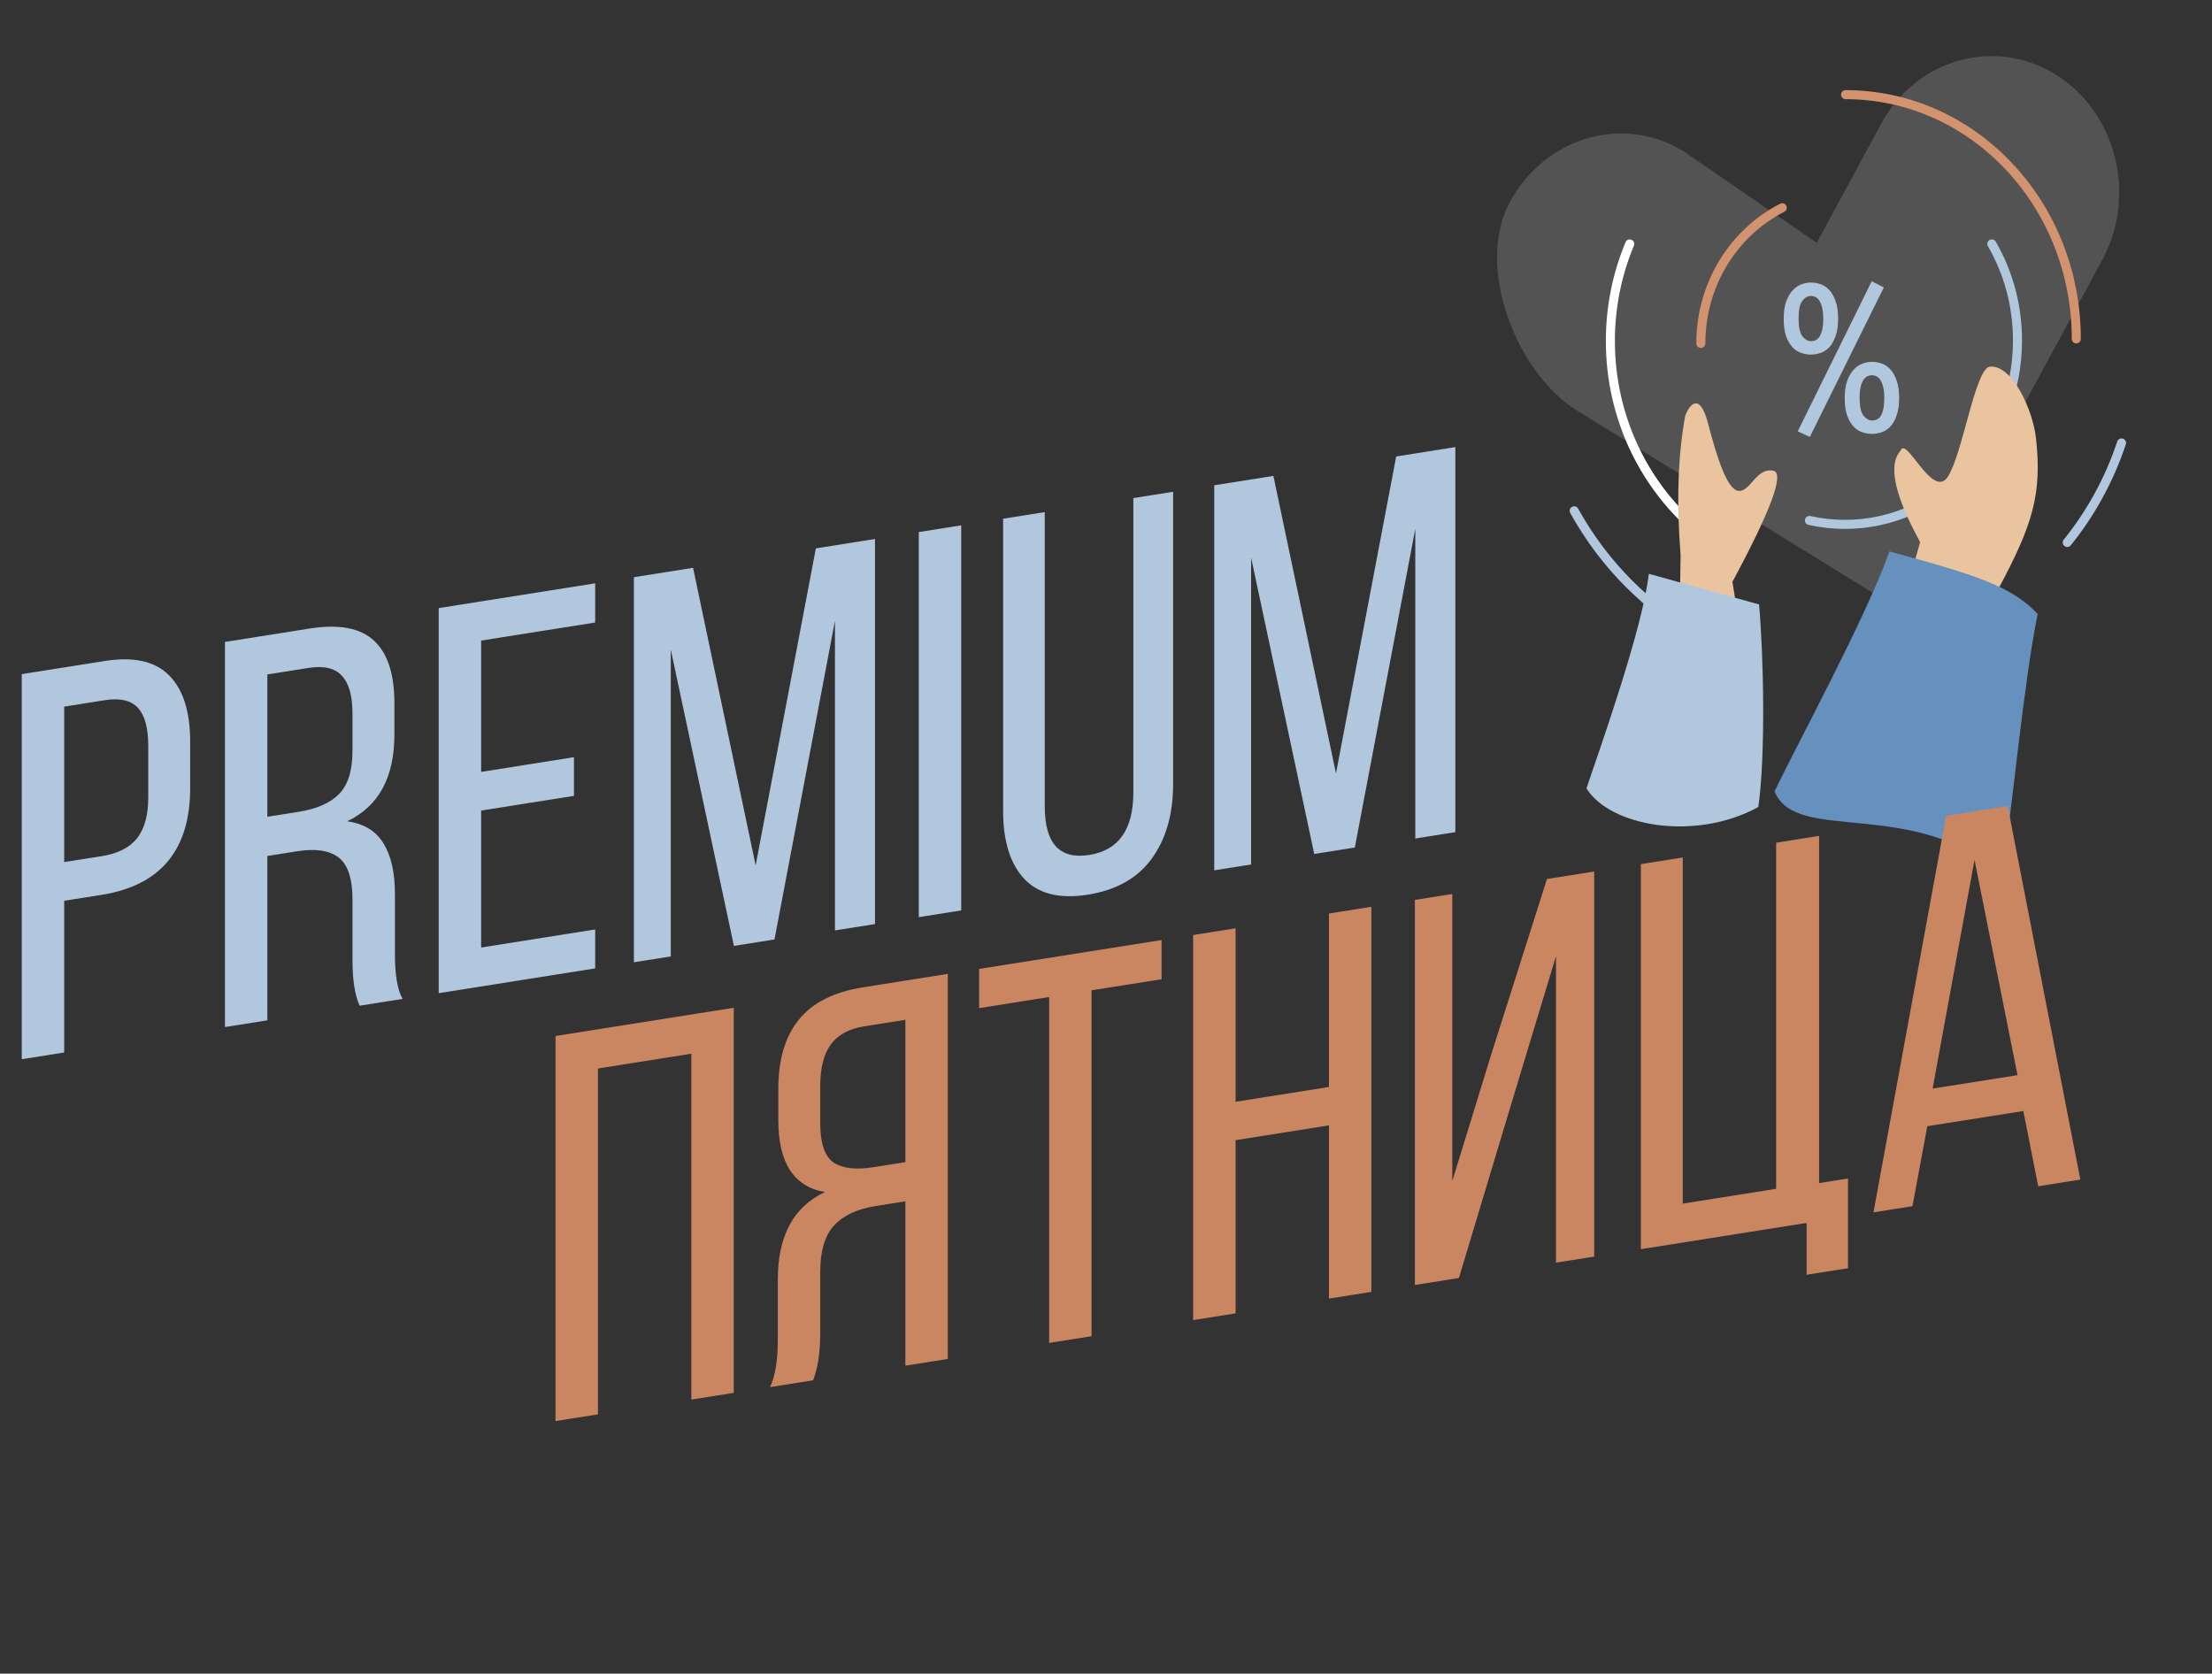
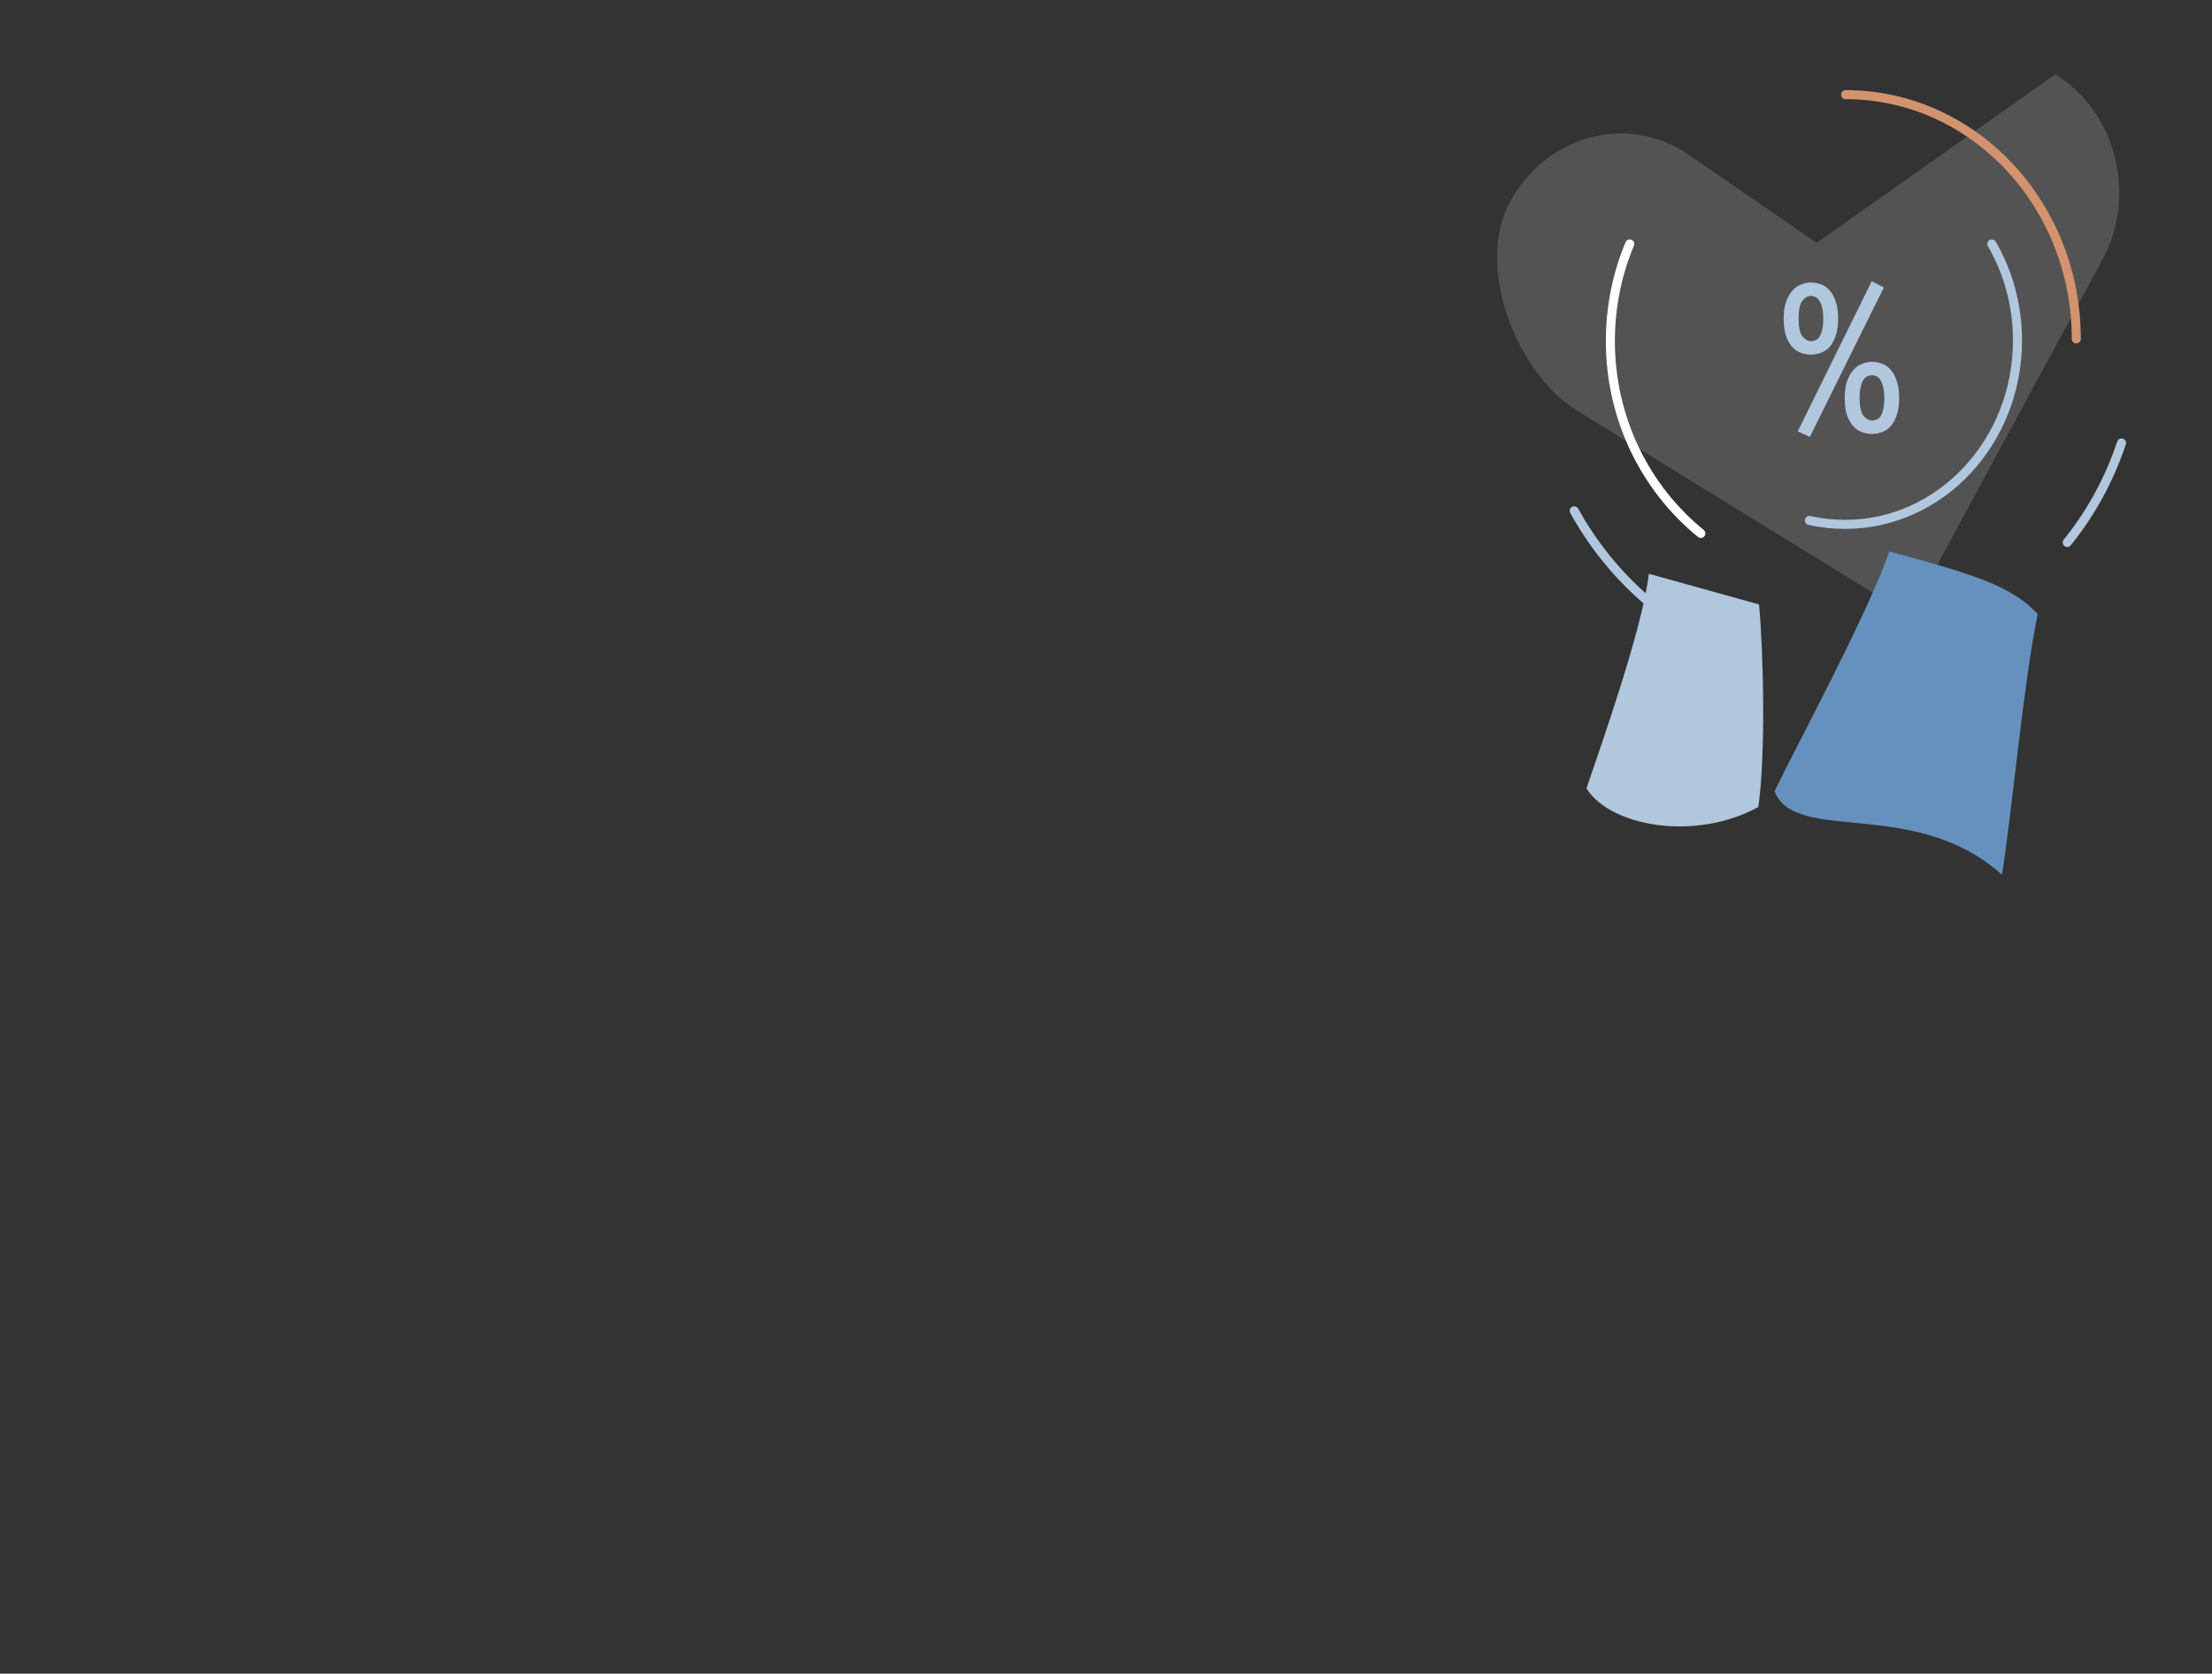
<svg xmlns="http://www.w3.org/2000/svg" width="489" height="370" viewBox="0 0 489 370" fill="none">
  <rect x="0" y="0" width="489" height="370" fill="#333333" stroke="none" />
-   <path d="M333.779 44.664C326.021 58.998 335.289 82.565 348.684 90.815L422.189 136.083L464.761 57.432C472.52 43.099 467.765 24.677 454.369 16.428C440.974 8.178 423.64 12.996 415.881 27.329L401.619 53.678L372.189 33.451C358.794 25.201 341.538 30.331 333.779 44.664Z" fill="white" fill-opacity="0.16" />
+   <path d="M333.779 44.664C326.021 58.998 335.289 82.565 348.684 90.815L422.189 136.083L464.761 57.432C472.52 43.099 467.765 24.677 454.369 16.428L401.619 53.678L372.189 33.451C358.794 25.201 341.538 30.331 333.779 44.664Z" fill="white" fill-opacity="0.16" />
  <path d="M348 112.925C354.611 124.875 364.342 134.632 376 140.925" stroke="#B1C7DE" stroke-width="2" stroke-linecap="round" />
  <path d="M469 97.925C466.293 106.059 462.192 113.499 457 119.925" stroke="#B1C7DE" stroke-width="2" stroke-linecap="round" />
-   <path d="M376 75.925C376 62.749 383.34 51.355 394 45.925" stroke="#D3936E" stroke-width="2" stroke-linecap="round" />
  <path d="M459 74.925C459 45.101 436.167 20.925 408 20.925" stroke="#D3936E" stroke-width="2" stroke-linecap="round" />
  <path d="M360.279 53.925C357.526 60.504 356 67.761 356 75.388C356 92.656 363.823 108.032 376 117.925" stroke="white" stroke-width="2" stroke-linecap="round" />
  <path d="M440.328 53.925C443.924 60.128 446 67.44 446 75.269C446 97.722 428.927 115.925 407.865 115.925C405.169 115.925 402.538 115.626 400 115.059" stroke="#B1C7DE" stroke-width="2" stroke-linecap="round" />
-   <path fill-rule="evenodd" clip-rule="evenodd" d="M417.76 143.839L424.476 119.839C418.782 109.447 417.345 102.708 420.164 99.622C421.354 96.218 427.318 110.651 430.644 105.331C433.971 100.011 436.67 81.291 439.948 81.043C444.797 80.675 449.392 90.443 450.1 96.971C451.424 109.173 449.398 115.969 441.834 130.066C437.88 137.436 434.994 146.875 433.175 158.383L417.76 143.839Z" fill="#EAC39F" />
-   <path fill-rule="evenodd" clip-rule="evenodd" d="M370.772 172.903L371.522 122.723C370.592 110.932 370.935 100.646 372.552 91.868C373.436 89.599 375.703 86.393 377.602 93.645C379.501 100.896 381.807 108.432 384.416 108.523C387.026 108.615 388.289 103.292 392.033 104.07C394.53 104.588 391.514 112.772 382.985 128.623L385.927 147.235L370.772 172.903Z" fill="#EAC39F" />
  <path fill-rule="evenodd" clip-rule="evenodd" d="M350.713 174.284C353.92 164.83 363.158 138.8 364.499 126.847L388.865 133.625C389.892 144.802 390.327 167.065 388.71 178.404C374.63 186.115 355.898 182.648 350.713 174.284Z" fill="#B1C7DE" />
  <path fill-rule="evenodd" clip-rule="evenodd" d="M392.299 174.926C397.24 164.626 412.67 136.216 417.687 121.91C437.597 127.266 444.866 129.818 450.47 135.725C447.361 150.743 444.763 179.7 442.57 193.382C423.229 176.03 396.9 186.761 392.299 174.926Z" fill="#6691BE" />
  <path d="M394.316 70.448C394.316 68.975 394.488 67.737 394.833 66.734C395.209 65.7 395.679 64.87 396.243 64.243C396.807 63.617 397.45 63.162 398.171 62.88C398.891 62.598 399.612 62.457 400.333 62.457C401.054 62.457 401.774 62.582 402.495 62.833C403.216 63.084 403.858 63.523 404.422 64.149C404.986 64.745 405.441 65.559 405.785 66.594C406.161 67.596 406.349 68.881 406.349 70.448C406.349 71.984 406.161 73.268 405.785 74.302C405.441 75.305 404.986 76.12 404.422 76.747C403.858 77.342 403.216 77.765 402.495 78.016C401.774 78.266 401.054 78.392 400.333 78.392C399.612 78.392 398.891 78.266 398.171 78.016C397.45 77.765 396.807 77.342 396.243 76.747C395.679 76.12 395.209 75.305 394.833 74.302C394.488 73.268 394.316 71.984 394.316 70.448ZM397.607 70.448C397.607 72.297 397.889 73.597 398.453 74.349C399.048 75.07 399.675 75.43 400.333 75.43C400.678 75.43 401.007 75.368 401.32 75.243C401.665 75.086 401.962 74.82 402.213 74.443C402.464 74.067 402.667 73.566 402.824 72.939C402.981 72.281 403.059 71.451 403.059 70.448C403.059 69.477 402.981 68.677 402.824 68.051C402.667 67.393 402.464 66.876 402.213 66.499C401.962 66.092 401.665 65.81 401.32 65.653C401.007 65.497 400.678 65.418 400.333 65.418C399.612 65.418 398.97 65.794 398.406 66.546C397.873 67.267 397.607 68.568 397.607 70.448ZM407.807 87.981C407.807 86.508 407.979 85.27 408.324 84.267C408.7 83.233 409.17 82.403 409.734 81.776C410.298 81.15 410.94 80.695 411.661 80.413C412.382 80.131 413.103 79.99 413.823 79.99C414.544 79.99 415.265 80.115 415.986 80.366C416.706 80.617 417.349 81.055 417.913 81.682C418.477 82.278 418.931 83.092 419.276 84.126C419.652 85.129 419.84 86.414 419.84 87.981C419.84 89.516 419.652 90.801 419.276 91.835C418.931 92.838 418.477 93.653 417.913 94.28C417.349 94.875 416.706 95.298 415.986 95.549C415.265 95.799 414.544 95.925 413.823 95.925C413.103 95.925 412.382 95.799 411.661 95.549C410.94 95.298 410.298 94.875 409.734 94.28C409.17 93.653 408.7 92.838 408.324 91.835C407.979 90.801 407.807 89.516 407.807 87.981ZM411.097 87.981C411.097 89.83 411.379 91.13 411.943 91.882C412.539 92.603 413.165 92.963 413.823 92.963C414.168 92.963 414.497 92.901 414.81 92.775C415.155 92.65 415.453 92.415 415.704 92.07C415.954 91.694 416.158 91.177 416.315 90.519C416.471 89.861 416.55 89.015 416.55 87.981C416.55 87.01 416.471 86.21 416.315 85.584C416.158 84.926 415.954 84.409 415.704 84.032C415.453 83.625 415.155 83.343 414.81 83.186C414.497 83.03 414.168 82.951 413.823 82.951C413.479 82.951 413.134 83.03 412.789 83.186C412.476 83.343 412.194 83.609 411.943 83.986C411.692 84.362 411.489 84.879 411.332 85.537C411.175 86.163 411.097 86.978 411.097 87.981ZM413.776 62.175L416.456 63.538L400.098 96.583L397.418 95.361L413.776 62.175Z" fill="#B1C7DE" />
-   <path d="M122.808 314.163V229.033L162.21 222.793V307.923L152.829 309.408V232.946L132.19 236.215V312.677L122.808 314.163ZM170.243 306.65C171.377 304.215 171.944 300.721 171.944 296.17V282.932C171.944 273.235 175.423 266.768 182.381 263.528C175.501 262.362 172.061 257.069 172.061 247.65V240.704C172.061 234.253 173.566 229.167 176.576 225.445C179.586 221.683 184.335 219.288 190.824 218.261L209.528 215.298V300.428L200.147 301.914V265.582L193.58 266.622C189.475 267.273 186.407 268.708 184.374 270.93C182.342 273.152 181.325 276.578 181.325 281.208V294.565C181.325 298.998 180.798 302.525 179.742 305.146L170.243 306.65ZM181.325 248.26C181.325 252.654 182.283 255.549 184.198 256.948C186.153 258.3 189.104 258.664 193.052 258.039L200.147 256.915V225.451L191.059 226.891C187.658 227.429 185.176 228.792 183.612 230.979C182.088 233.12 181.325 236.15 181.325 240.068V248.26ZM216.447 222.87V214.202L256.788 207.813V216.48L241.308 218.932V295.395L231.927 296.881V220.418L216.447 222.87ZM263.765 291.838V206.708L273.147 205.222V243.572L293.786 240.303V201.953L303.168 200.467V285.597L293.786 287.083V248.792L273.147 252.061V290.352L263.765 291.838ZM312.784 284.074V198.944L321.051 197.635V261.096L329.729 232.889L341.984 194.319L352.421 192.666V277.796L343.977 279.133V211.398L335.006 241.017L322.517 282.532L312.784 284.074ZM362.74 276.162V191.032L372.005 189.564V266.086L392.644 262.817V186.295L402.143 184.791V261.55L408.534 260.538V280.366L399.387 281.815V270.357L362.74 276.162ZM414.163 268.017L430.229 180.343L443.832 178.188L459.898 260.774L450.575 262.25L447.291 245.614L426.066 248.975L422.782 266.652L414.163 268.017ZM427.238 240.657L446.002 237.685L436.503 190.094L427.238 240.657Z" fill="#CA8561" />
-   <path d="M4.808 234.163V149.033L23.161 146.127C29.571 145.111 34.321 146.179 37.409 149.331C40.497 152.444 42.041 157.325 42.041 163.973V174.184C42.041 187.878 35.513 195.759 22.457 197.827L14.19 199.136V232.677L4.808 234.163ZM14.19 190.587L22.457 189.278C26.014 188.714 28.614 187.412 30.255 185.371C31.936 183.285 32.777 180.243 32.777 176.245V164.906C32.777 160.949 32.014 158.141 30.49 156.483C28.965 154.824 26.522 154.261 23.161 154.794L14.19 156.215V190.587ZM49.722 227.05V141.92L68.427 138.957C74.915 137.929 79.665 138.82 82.675 141.628C85.685 144.396 87.189 149.006 87.189 155.457V162.403C87.189 171.862 83.71 178.25 76.753 181.569C80.466 182.089 83.144 183.723 84.785 186.471C86.466 189.173 87.307 192.898 87.307 197.647V210.886C87.307 215.596 87.874 218.909 89.007 220.827L79.508 222.332C78.453 220.045 77.925 216.686 77.925 212.253V198.896C77.925 194.265 76.909 191.161 74.876 189.583C72.844 188.006 69.775 187.542 65.671 188.192L59.104 189.232V225.564L49.722 227.05ZM59.104 180.565L66.022 179.469C70.01 178.837 72.98 177.536 74.935 175.564C76.928 173.546 77.925 170.341 77.925 165.948V157.756C77.925 153.838 77.144 151.052 75.58 149.4C74.055 147.703 71.593 147.123 68.192 147.662L59.104 149.101V180.565ZM96.981 219.564V134.434L131.576 128.955V137.623L106.363 141.616V170.646L126.885 167.395V175.944L106.363 179.194V209.471L131.576 205.477V214.085L96.981 219.564ZM140.136 212.729V127.599L153.212 125.528L167.05 191.31L180.36 121.229L193.435 119.158V204.288L184.581 205.69V137.242L171.213 207.689L162.242 209.11L148.287 143.584V211.439L140.136 212.729ZM203.11 202.755V117.625L212.492 116.139V201.269L203.11 202.755ZM221.756 179.262V114.672L230.961 113.214V178.279C230.961 186.471 234.245 190.047 240.812 189.007C247.301 187.979 250.545 183.369 250.545 175.177V110.112L259.34 108.719V173.309C259.34 179.997 257.757 185.512 254.591 189.852C251.464 194.147 246.754 196.793 240.46 197.79C234.245 198.774 229.574 197.614 226.447 194.31C223.319 190.966 221.756 185.95 221.756 179.262ZM268.429 192.41V107.28L281.504 105.209L295.342 170.991L308.652 100.909L321.728 98.838V183.968L312.874 185.37V116.922L299.505 187.369L290.534 188.79L276.579 123.264V191.119L268.429 192.41Z" fill="#B1C7DE" />
</svg>